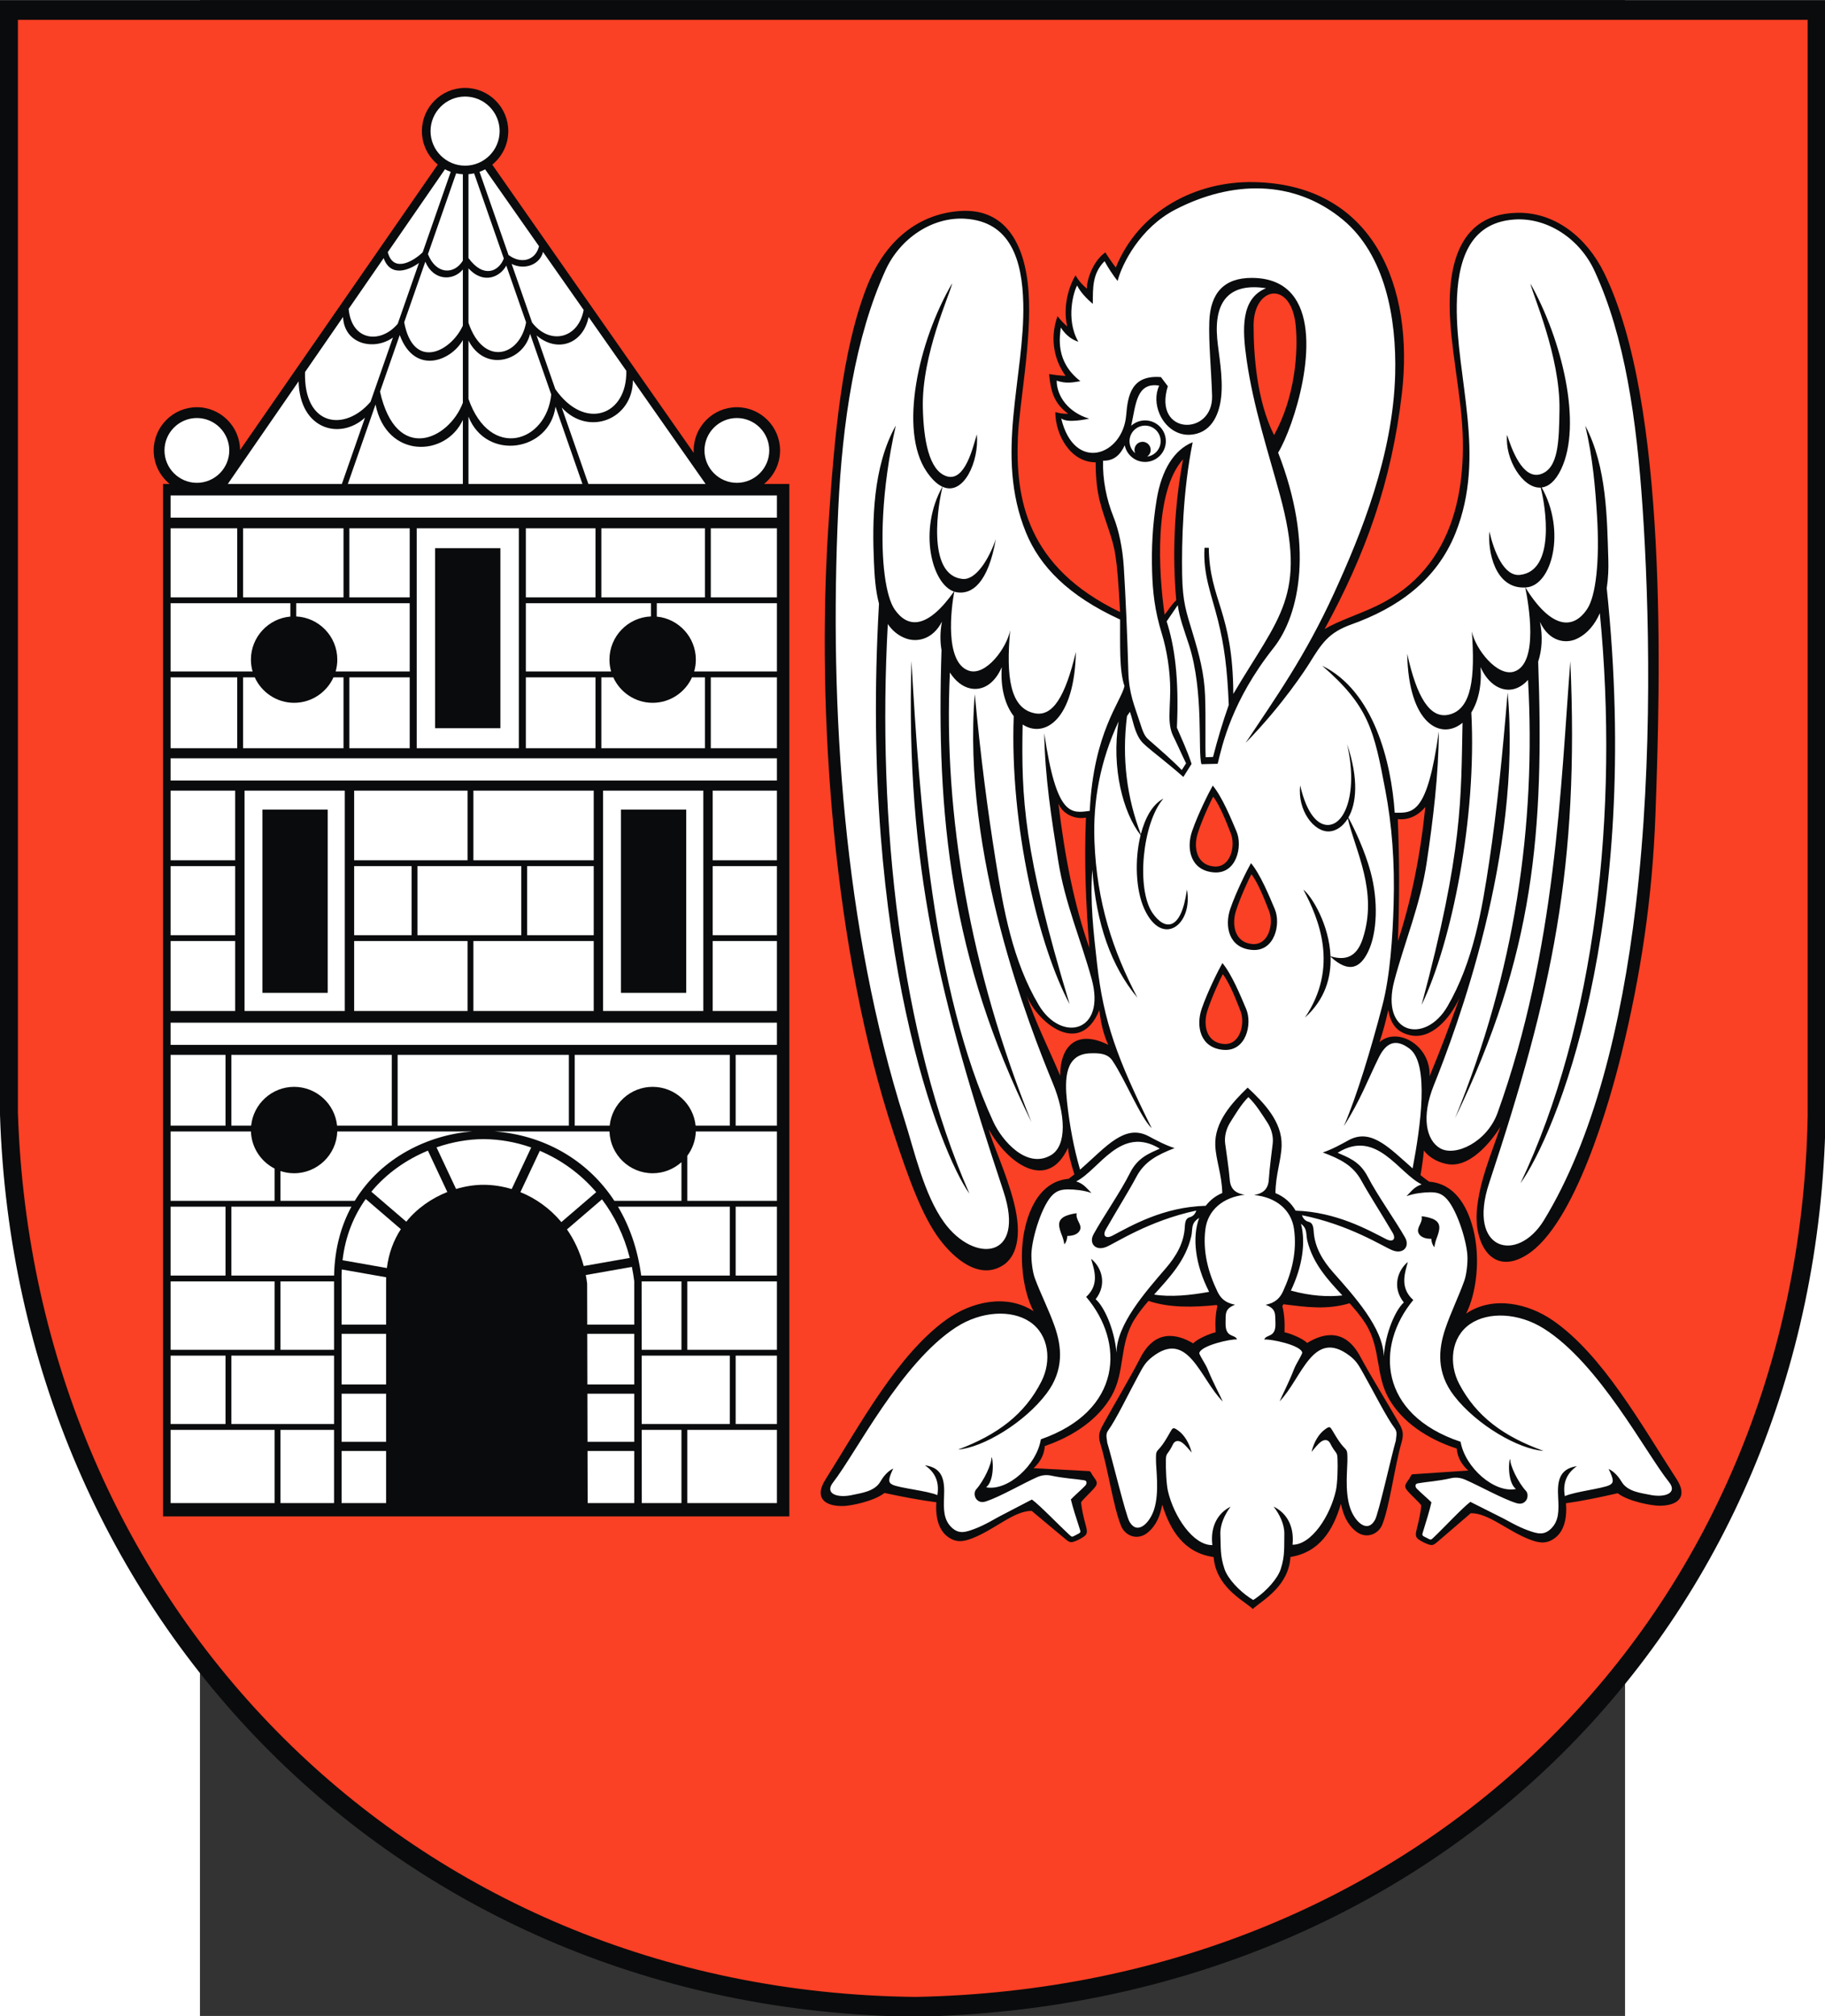
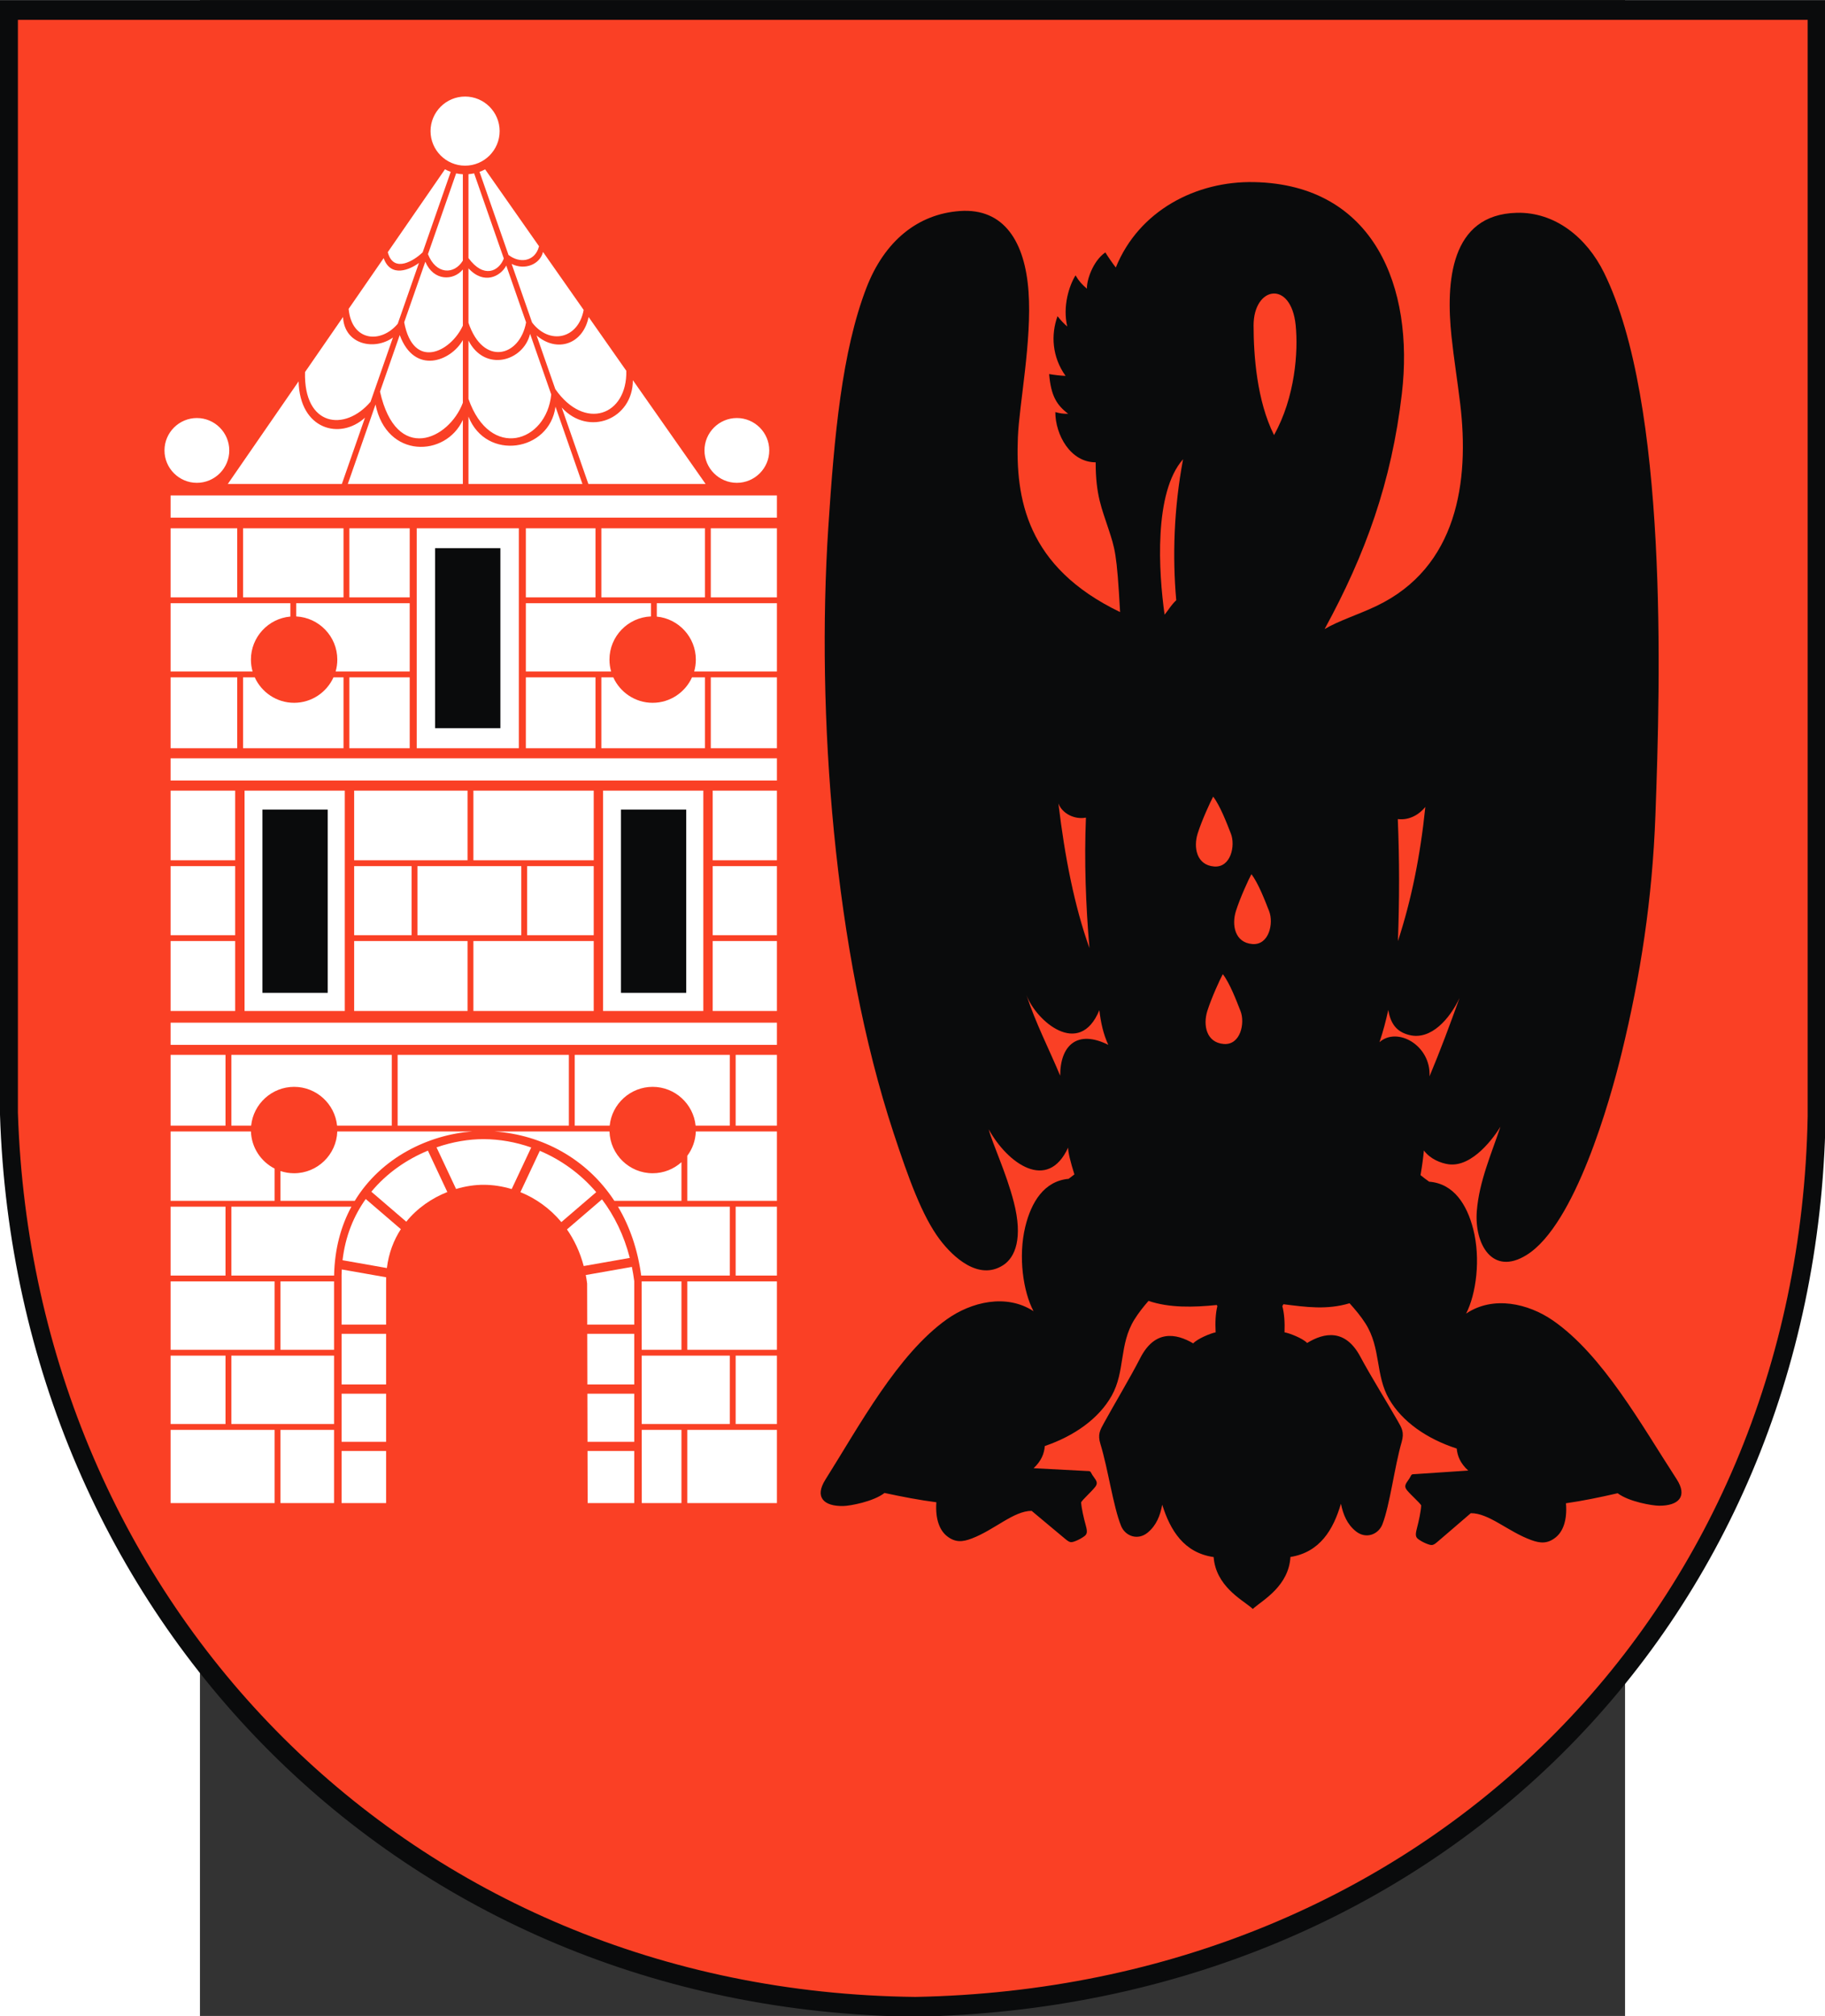
<svg xmlns="http://www.w3.org/2000/svg" xmlns:ns1="http://sodipodi.sourceforge.net/DTD/sodipodi-0.dtd" xmlns:ns2="http://www.inkscape.org/namespaces/inkscape" xml:space="preserve" width="744" height="821.663" style="shape-rendering:geometricPrecision; text-rendering:geometricPrecision; image-rendering:optimizeQuality; fill-rule:evenodd; clip-rule:evenodd" viewBox="0 0 210 297" id="svg2" ns1:version="0.32" ns2:version="0.45.1" ns1:docname="POL Czerniejewo COA.svg" ns2:output_extension="org.inkscape.output.svg.inkscape" ns1:docbase="C:\Users\Mistrz\Desktop" version="1.0">
  <rect x="0" y="0" width="210" height="297" fill="#333333" stroke="none" />
  <ns1:namedview ns2:window-height="480" ns2:window-width="640" ns2:pageshadow="2" ns2:pageopacity="0.0" guidetolerance="10.0" gridtolerance="10.0" objecttolerance="10.0" borderopacity="1.0" bordercolor="#666666" pagecolor="#ffffff" id="base" />
  <defs id="defs4">
    <style type="text/css" id="style6">
   
    .fil1 {fill:#FA4025}
    .fil0 {fill:#0A0B0C}
    .fil2 {fill:white}
   
  </style>
  </defs>
  <g id="Warstwa_x0020_1" transform="matrix(1.281,0,0,1.281,-29.463,-41.669)">
    <g id="_71494496">
      <path id="_71513376" class="fil0" d="M -0,32.539 L 210,32.539 L 210,161.179 C 208.897,219.6 164.889,263.351 105.302,264.461 C 45.913,263.814 1.839,218.461 -0.001,160.721 L -0.001,32.539 L -0,32.539 z " style="fill:#0a0b0c" />
      <path id="_71513304" class="fil1" d="M 2.059,34.812 L 207.942,34.812 L 207.942,160.93 C 206.86,218.207 163.715,261.099 105.297,262.187 C 47.072,261.553 3.862,217.09 2.059,160.481 L 2.059,34.812 L 2.059,34.812 z " style="fill:#fa4025" />
      <g id="g13">
        <path id="_71513232" class="fil0" d="M 144.112,217.571 C 144.049,217.508 143.974,217.442 143.889,217.372 C 142.762,216.449 139.862,214.887 139.608,211.601 C 136.215,211.118 134.62,208.553 133.695,205.577 C 133.461,206.822 133.038,207.938 132.035,208.776 C 130.892,209.732 129.438,209.203 128.958,208.012 C 128.052,205.766 127.459,201.436 126.59,198.62 C 126.238,197.478 126.548,196.997 127.004,196.163 C 128.12,194.12 129.986,191.015 131.169,188.707 C 132.84,185.448 135.273,185.855 137.258,187.026 C 137.755,186.482 139.271,185.861 139.84,185.756 C 139.777,184.619 139.825,183.594 140.038,182.733 C 140.012,182.693 139.987,182.653 139.961,182.613 C 137.309,182.886 134.493,182.956 132.117,182.138 C 131.517,182.83 130.953,183.538 130.483,184.3 C 128.713,187.17 129.456,190.236 127.879,193.047 C 126.415,195.655 123.611,197.667 120.189,198.831 C 120.115,199.694 119.807,200.526 118.899,201.382 L 124.885,201.697 C 125.528,201.725 125.354,201.672 125.667,202.177 C 125.994,202.704 126.428,202.99 125.954,203.57 C 125.466,204.167 124.568,204.959 124.363,205.306 C 124.414,206.028 124.652,207.065 124.903,207.975 C 125.102,208.698 125.066,208.959 124.729,209.208 C 124.428,209.43 124.072,209.62 123.754,209.745 C 123.17,209.974 123.055,209.948 122.493,209.478 C 121.171,208.369 120.085,207.479 118.671,206.285 C 116.587,206.3 114.441,208.448 111.793,209.463 C 110.746,209.864 109.897,209.959 108.927,209.19 C 108.133,208.561 107.57,207.311 107.711,205.298 C 105.844,205.06 103.829,204.677 101.749,204.229 C 100.463,205.225 97.788,205.715 97.01,205.73 C 94.749,205.776 93.677,204.71 94.945,202.699 C 98.866,196.482 103.25,188.277 108.941,184.241 C 111.709,182.279 115.729,181.266 118.89,183.325 C 117.7,181.084 117.108,177.05 117.939,173.616 C 118.618,170.81 120.089,168.358 122.93,168.099 C 123.15,167.941 123.371,167.772 123.591,167.594 C 123.153,166.202 122.867,165.074 122.867,164.512 C 120.518,169.635 115.908,166.354 113.736,162.41 C 114.159,164.075 115.73,167.32 116.62,170.775 C 117.681,174.896 116.802,177.126 115.393,178.034 C 112.57,179.855 109.618,177.081 108.121,175.103 C 106.073,172.397 104.508,168.033 102.795,162.842 C 95.904,141.968 93.891,114.58 95.281,93.192 C 95.968,82.629 96.849,72.935 99.668,65.626 C 101.745,60.241 105.583,57.151 110.394,56.799 C 115.548,56.421 117.918,60.42 118.315,66.075 C 118.711,71.73 117.244,78.999 117.09,82.815 C 116.805,89.851 118.062,97.73 128.847,102.922 C 128.474,96.082 128.243,95.615 127.513,93.365 C 126.749,91.009 126.039,89.502 126.038,85.698 C 123.118,85.698 121.397,82.508 121.397,79.924 C 121.927,80.067 122.32,80.132 122.871,80.112 C 121.562,79.121 120.895,78.066 120.685,75.549 C 121.359,75.662 121.986,75.729 122.577,75.759 C 121.024,73.601 120.871,71.025 121.651,68.893 C 122.011,69.352 122.381,69.754 122.768,70.075 C 122.223,67.781 122.977,65.392 123.72,64.198 C 124.127,64.885 124.478,65.259 125.032,65.729 C 124.991,64.806 125.689,62.571 127.151,61.557 C 127.459,62.063 127.969,62.797 128.354,63.294 C 131.015,56.728 137.617,53.331 144.266,53.471 C 158.121,53.761 162.685,65.629 161.261,77.803 C 160.071,87.974 157.083,96.25 152.374,104.876 C 153.965,103.927 156.252,103.214 158.321,102.229 C 167.672,97.777 169.041,87.857 167.972,78.973 C 167.657,76.354 167.235,73.733 166.969,71.206 C 166.316,65 166.796,57.194 174.477,57.003 C 178.861,56.893 182.511,59.824 184.511,63.881 C 191.897,78.857 191.006,110.703 190.426,126.316 C 190.069,135.934 188.731,144.684 186.535,153.668 C 185.204,159.11 181.196,173.382 175.616,176.856 C 171.648,179.326 169.585,175.561 169.882,171.809 C 170.154,168.375 171.581,165.189 172.596,162.117 C 171.974,163.136 169.424,166.842 166.595,166.423 C 165.767,166.3 164.539,165.85 163.795,164.842 C 163.722,165.63 163.592,166.601 163.407,167.676 C 163.738,167.946 164.07,168.201 164.4,168.43 C 167.243,168.65 168.749,171.081 169.467,173.877 C 170.346,177.299 169.81,181.341 168.652,183.599 C 171.783,181.496 175.817,182.452 178.612,184.375 C 184.359,188.331 188.857,196.474 192.865,202.636 C 194.161,204.63 193.103,205.71 190.842,205.696 C 190.064,205.691 187.382,205.239 186.083,204.261 C 184.009,204.738 182,205.149 180.136,205.413 C 180.305,207.424 179.76,208.682 178.975,209.322 C 178.015,210.104 177.165,210.022 176.113,209.635 C 173.451,208.657 171.275,206.539 169.191,206.554 C 167.794,207.767 166.72,208.672 165.414,209.799 C 164.859,210.278 164.744,210.305 164.157,210.084 C 163.838,209.964 163.478,209.778 163.174,209.56 C 162.834,209.316 162.795,209.056 162.984,208.33 C 163.221,207.416 163.445,206.376 163.486,205.654 C 163.276,205.31 162.367,204.53 161.871,203.94 C 161.389,203.367 161.819,203.075 162.138,202.544 C 162.445,202.034 162.271,202.089 162.914,202.053 L 168.895,201.653 C 167.975,200.811 167.655,199.983 167.57,199.121 C 164.131,198.004 161.299,196.032 159.799,193.445 C 158.183,190.657 158.884,187.58 157.073,184.736 C 156.549,183.912 155.915,183.155 155.245,182.412 C 152.615,183.195 150.239,182.85 147.64,182.523 C 147.597,182.594 147.554,182.664 147.51,182.735 C 147.737,183.592 147.804,184.616 147.76,185.754 C 148.331,185.849 149.857,186.443 150.364,186.979 C 152.329,185.773 154.754,185.324 156.481,188.553 C 157.704,190.84 159.624,193.912 160.776,195.935 C 161.246,196.761 161.565,197.236 161.233,198.384 C 160.413,201.215 159.896,205.555 159.029,207.816 C 158.569,209.015 157.125,209.571 155.965,208.635 C 154.948,207.813 154.506,206.705 154.25,205.464 C 153.377,208.457 151.827,211.048 148.443,211.59 C 148.247,214.881 145.375,216.492 144.264,217.435 C 144.209,217.482 144.158,217.527 144.112,217.571 L 144.112,217.571 z " style="fill:#0a0b0c" />
-         <path id="_71513160" class="fil2" d="M 128.848,103.78 C 122.876,101.035 119.618,97.677 118.018,93.766 C 114.374,84.858 117.9,75.821 117.71,67.433 C 117.597,62.434 116.239,58.005 111.018,57.684 C 107.228,57.452 103.528,59.949 101.862,63.607 C 98.386,71.234 96.896,81.002 96.423,91.161 C 95.357,114.09 97.065,139.325 104.041,161.302 C 105.187,164.912 106.286,169.917 108.609,173.12 C 112.047,177.858 118.034,177.382 115.432,169.539 C 108.174,147.665 104.172,132.105 104.846,108.538 C 105.782,124.816 107.257,146.286 114.25,161.514 C 115.259,163.712 118.092,166.999 120.876,165.391 C 122.787,164.286 122.553,160.602 121.127,157.149 C 118.484,150.752 110.617,130.829 112.133,112.358 C 112.79,119.506 113.598,125.625 114.522,131.419 C 115.423,137.068 116.459,142.995 119.484,148.105 C 122.064,152.464 127.275,151.298 125.571,145.097 C 124.332,140.588 122.507,136.419 121.735,131.568 C 120.962,126.712 120.188,121.797 120.123,116.851 C 121.543,126.573 123.262,126.051 125.358,125.783 C 125.79,116.744 128.975,113.2 129.352,111.43 C 128.731,109.636 128.865,106.582 128.848,103.78 L 128.848,103.78 z M 133.41,164.628 C 128.899,161.884 126.425,167.095 123.799,168.396 C 124.667,168.679 124.972,169.154 125.554,169.727 C 124.679,169.417 123.616,169.317 122.877,169.317 C 122.039,169.318 121.584,169.493 121.127,169.911 C 119.888,171.049 118.739,174.777 118.649,176.643 C 118.609,177.479 118.774,178.824 119.052,179.564 C 119.745,181.414 120.654,183.18 121.308,185.033 C 122.142,187.396 122.421,190.075 120.404,192.766 C 117.864,196.154 113.062,199.014 110.216,199.237 C 114.745,197.534 117.883,195.192 119.803,191.392 C 120.972,189.08 120.697,186.039 118.458,184.539 C 116.34,183.12 112.858,183.309 109.976,185.176 C 103.653,189.271 98.46,199.647 95.833,203.014 C 94.805,204.332 96.349,204.855 98.104,204.449 C 98.958,204.251 100.586,204.087 101.254,202.952 C 101.532,202.478 102.004,201.786 102.751,201.419 C 102.129,202.728 102.177,203.04 102.687,203.287 C 103.478,203.669 106.726,203.984 107.827,204.477 C 108.088,202.905 107.522,201.812 106.392,201.048 C 108.52,201.333 108.67,202.879 108.599,204.602 C 108.536,206.149 108.541,207.315 109.47,208.197 C 110.316,209.001 111.087,208.745 112.131,208.351 C 113.324,207.901 114.487,207.177 114.92,206.952 L 118.702,204.984 C 119.594,205.619 121.919,208.041 122.918,208.954 C 123.325,209.326 123.267,209.333 123.756,209.07 C 124.318,208.769 124.36,208.834 124.183,208.292 C 123.852,207.279 123.372,205.794 123.184,204.976 C 123.512,204.62 124.358,203.888 124.836,203.391 C 124.971,203.25 125.005,203.103 124.975,202.964 C 124.953,202.867 124.904,202.803 124.678,202.764 C 123.68,202.595 122.511,202.573 120.889,202.23 C 120.358,202.118 119.821,202.175 119.245,202.435 C 117.658,203.149 114.999,204.685 113.418,205.2 C 112.806,205.399 112.494,205.15 112.319,204.943 C 112.103,204.688 111.996,204.14 112.313,203.79 C 113.151,202.863 114.115,200.85 114.04,200.143 C 114.227,200.072 114.465,202.749 113.443,203.579 C 115.916,204.047 119.248,201.054 119.733,198.058 C 129.113,194.778 129.395,186.9 124.946,181.68 C 126.549,180.212 125.834,178.482 125.513,177.302 C 126.608,178.15 127.455,180.123 126.037,181.947 C 126.967,182.758 128.175,185.261 128.434,188.108 C 128.446,184.864 131.738,181.139 134.113,178.378 C 135.293,177.006 136.2,175.479 136.292,173.628 C 136.327,172.929 136.46,172.621 136.894,172.506 C 137.2,172.424 137.49,172.167 137.612,171.751 C 132.124,172.929 128.337,175.49 127.257,175.932 C 126.005,176.445 125.232,175.503 125.788,174.488 C 126.912,172.44 128.892,169.617 129.992,167.416 C 130.902,165.594 132.314,165.144 133.41,164.628 L 133.41,164.628 z M 153.872,165.106 C 158.345,162.299 160.891,167.475 163.536,168.74 C 162.671,169.034 162.373,169.513 161.799,170.095 C 162.67,169.773 163.732,169.657 164.47,169.648 C 165.308,169.637 165.766,169.805 166.228,170.217 C 167.483,171.338 168.684,175.049 168.8,176.914 C 168.852,177.749 168.706,179.096 168.438,179.84 C 167.771,181.699 166.886,183.478 166.258,185.34 C 165.458,187.714 165.216,190.397 167.271,193.059 C 169.858,196.412 174.699,199.205 177.548,199.388 C 172.996,197.748 169.825,195.451 167.852,191.678 C 166.651,189.382 166.883,186.337 169.101,184.806 C 171.2,183.358 174.684,183.498 177.592,185.325 C 183.971,189.331 189.309,199.634 191.982,202.964 C 193.028,204.267 191.492,204.812 189.732,204.43 C 188.875,204.244 187.244,204.103 186.561,202.977 C 186.276,202.507 185.795,201.822 185.042,201.465 C 185.683,202.765 185.639,203.078 185.132,203.332 C 184.347,203.726 181.103,204.085 180.01,204.594 C 179.727,203.026 180.277,201.925 181.397,201.145 C 179.273,201.46 179.144,203.008 179.239,204.729 C 179.324,206.275 179.336,207.441 178.419,208.337 C 177.584,209.152 176.81,208.907 175.76,208.528 C 174.561,208.095 173.388,207.387 172.951,207.168 L 169.143,205.253 C 168.26,205.9 165.969,208.355 164.982,209.281 C 164.581,209.659 164.639,209.665 164.146,209.409 C 163.58,209.116 163.539,209.181 163.709,208.637 C 164.026,207.619 164.484,206.128 164.661,205.308 C 164.328,204.956 163.472,204.236 162.988,203.746 C 162.85,203.607 162.814,203.46 162.842,203.321 C 162.863,203.223 162.911,203.158 163.136,203.117 C 164.132,202.934 165.301,202.895 166.917,202.53 C 167.446,202.41 167.984,202.459 168.565,202.711 C 170.161,203.404 172.842,204.902 174.429,205.395 C 175.044,205.586 175.352,205.332 175.525,205.122 C 175.738,204.865 175.836,204.315 175.515,203.969 C 174.663,203.055 173.671,201.055 173.737,200.347 C 173.549,200.278 173.348,202.959 174.381,203.774 C 171.915,204.277 168.542,201.331 168.015,198.342 C 158.59,195.193 158.199,187.32 162.574,182.038 C 160.951,180.592 161.642,178.853 161.946,177.668 C 160.863,178.532 160.044,180.516 161.487,182.32 C 160.568,183.144 159.395,185.664 159.176,188.514 C 159.119,185.27 155.776,181.592 153.362,178.865 C 152.162,177.509 151.235,175.995 151.116,174.145 C 151.071,173.447 150.934,173.14 150.5,173.031 C 150.192,172.954 149.898,172.701 149.771,172.287 C 155.274,173.388 159.097,175.896 160.183,176.323 C 161.442,176.819 162.202,175.865 161.631,174.858 C 160.48,172.826 158.46,170.031 157.329,167.846 C 156.394,166.037 154.976,165.607 153.872,165.106 L 153.872,165.106 z M 143.603,158.704 C 142.776,159.531 142.112,160.66 141.492,161.65 C 141.069,162.325 140.828,163.226 140.932,164.024 C 141.029,164.77 141.355,166.892 141.465,168.234 C 141.56,169.399 142.291,169.796 143.177,169.936 C 140.682,170.219 138.932,171.696 138.657,173.919 C 138.343,176.46 138.977,178.866 140.056,181.089 C 140.602,182.214 141.401,182.433 142.079,182.583 C 140.84,183.045 141.006,183.681 140.981,184.668 C 140.935,186.463 142.072,185.916 142.299,186.578 C 141.693,186.477 138.008,187.284 137.956,188.186 C 138.226,188.812 138.678,189.398 138.948,190.063 C 139.591,191.64 140.363,193.031 140.657,193.71 C 138.038,191.09 136.678,185.311 132.5,188.621 C 131.713,189.244 131.456,189.788 130.964,190.692 C 129.822,192.787 128.417,195.744 127.451,197.077 C 127.126,197.526 127.361,198.093 127.361,198.424 C 127.871,200.041 129.498,206.804 129.929,207.539 C 130.869,209.141 132.274,207.628 132.751,206.149 C 133.405,204.121 132.951,201.432 132.974,200.295 C 132.984,199.78 132.94,199.559 133.256,199.235 C 133.847,198.625 134.361,197.666 134.576,197.29 C 134.908,196.71 134.933,196.614 135.552,197.065 C 136.2,197.537 136.789,198.422 137.088,199.592 C 136.732,199.165 136.292,198.655 136,198.449 C 135.571,198.148 135.143,198.173 134.913,198.665 C 134.748,199.019 134.547,199.353 134.321,199.649 C 134.132,199.895 134.126,200.082 134.115,200.447 C 134.089,201.381 134.165,203.22 134.357,204.036 C 135.038,206.937 137.259,210.268 139.46,210.224 C 139.194,207.995 140.167,206.499 141.556,205.809 C 140.91,206.67 140.335,207.851 140.382,208.99 C 140.444,210.463 140.336,211.45 140.865,212.99 C 141.251,214.116 142.548,215.467 143.746,216.275 C 143.886,216.37 144.025,216.457 144.161,216.536 C 144.274,216.465 144.39,216.389 144.507,216.307 C 145.69,215.477 146.962,214.105 147.328,212.973 C 147.83,211.424 147.705,210.439 147.741,208.965 C 147.768,207.825 147.173,206.655 146.512,205.805 C 147.913,206.47 148.912,207.95 148.685,210.183 C 150.886,210.189 153.048,206.82 153.679,203.907 C 153.857,203.088 153.9,201.248 153.858,200.314 C 153.841,199.949 153.832,199.763 153.638,199.519 C 153.407,199.228 153.201,198.897 153.029,198.547 C 152.791,198.059 152.362,198.041 151.939,198.349 C 151.65,198.56 151.22,199.078 150.871,199.511 C 151.149,198.336 151.723,197.441 152.363,196.958 C 152.974,196.496 153.001,196.591 153.342,197.166 C 153.564,197.538 154.094,198.488 154.697,199.087 C 155.018,199.406 154.977,199.627 154.996,200.143 C 155.039,201.279 154.633,203.976 155.322,205.991 C 155.824,207.462 157.256,208.95 158.167,207.332 C 158.586,206.59 160.095,199.799 160.576,198.174 C 160.57,197.843 160.795,197.271 160.462,196.828 C 159.474,195.513 158.017,192.581 156.839,190.506 C 156.331,189.61 156.064,189.071 155.267,188.461 C 151.032,185.225 149.773,191.027 147.199,193.692 C 147.482,193.008 148.23,191.604 148.844,190.016 C 149.104,189.346 149.545,188.753 149.804,188.122 C 149.736,187.222 146.038,186.479 145.433,186.59 C 145.649,185.924 146.795,186.451 146.718,184.658 C 146.675,183.671 146.831,183.032 145.583,182.593 C 146.259,182.43 147.054,182.198 147.581,181.063 C 148.621,178.821 149.213,176.405 148.854,173.869 C 148.541,171.651 146.765,170.206 144.265,169.966 C 145.149,169.81 145.873,169.4 145.948,168.234 C 146.034,166.891 146.323,164.764 146.407,164.015 C 146.496,163.216 146.24,162.319 145.806,161.652 C 145.155,160.653 144.47,159.528 143.603,158.704 L 143.603,158.704 z M 126.894,85.511 C 128.173,85.541 128.881,84.807 129.381,83.74 C 129.602,84.83 130.569,85.655 131.722,85.655 C 133.038,85.655 134.11,84.582 134.11,83.267 C 134.11,81.951 133.038,80.879 131.722,80.879 C 131.107,80.879 130.546,81.113 130.121,81.497 C 130.672,79.071 130.697,76.461 133.346,76.877 C 132.864,77.918 132.955,79.101 133.371,80.096 C 133.971,81.53 135.319,82.643 136.955,82.525 C 139.139,82.366 140.213,80.536 140.47,78.21 C 140.726,75.885 140.173,73.221 140.02,71.487 C 139.636,67.14 141.435,65.034 145.638,65.675 C 142.718,66.871 142.893,70.38 143.407,73.941 C 144.185,79.346 145.874,84.457 147.23,89.435 C 150.4,101.07 147.158,103.367 141.871,112.335 C 141.82,102.803 139.145,101.638 139.051,95.53 L 138.556,95.53 C 138.379,98.633 139.358,100.879 140.1,103.852 C 140.819,106.732 141.173,109.302 141.348,113.599 C 140.647,115.594 140.048,117.59 139.539,119.585 L 138.693,119.618 C 138.618,118.249 138.722,115.227 138.624,112.542 C 138.53,109.952 137.937,107.798 137.197,105.342 C 136.458,102.891 136.041,101.798 135.986,98.637 C 135.922,94.937 136.064,88.987 137.196,83.389 C 135.095,84.241 133.635,86.501 133.058,89.962 C 132.56,92.951 132.451,95.727 132.529,98.246 C 132.602,100.612 132.819,102.722 133.66,105.447 C 134.202,107.2 134.614,109.633 134.614,111.908 C 134.614,113.067 134.464,114.778 134.557,115.654 C 134.666,116.677 134.884,117.037 135.236,117.755 C 135.547,118.388 135.967,119.372 136.438,120.314 L 135.942,121.089 C 134.809,119.92 133.442,118.751 132.114,117.583 C 131.66,117.183 131.477,116.713 131.133,115.638 C 130.502,113.67 129.864,112.356 129.792,109.704 C 129.686,105.815 129.478,100.984 129.273,97.743 C 129.139,95.623 128.725,93.549 128.065,91.912 C 127.304,90.026 126.813,87.684 126.894,85.511 L 126.894,85.511 z M 131.722,81.476 C 132.709,81.476 133.513,82.28 133.513,83.267 C 133.513,84.175 132.832,84.928 131.954,85.043 C 132.202,84.875 132.366,84.591 132.366,84.27 C 132.366,83.757 131.947,83.338 131.434,83.338 C 130.921,83.338 130.502,83.757 130.502,84.27 C 130.502,84.404 130.531,84.531 130.582,84.646 C 130.185,84.317 129.931,83.82 129.931,83.267 C 129.931,82.28 130.736,81.476 131.722,81.476 L 131.722,81.476 z M 167.443,93.805 C 171.009,84.865 167.46,75.971 167.577,67.582 C 167.647,62.582 168.966,58.141 174.183,57.775 C 177.972,57.509 181.693,59.974 183.391,63.617 C 186.933,71.215 188.271,80.864 188.958,91.011 C 189.694,101.887 190.178,119.747 188.176,136.627 C 186.523,150.564 183.263,163.593 177.6,172.868 C 174.549,177.864 168.708,176.414 171.307,168.57 C 178.575,146.633 181.679,132.133 180.641,108.573 C 179.539,122.658 179.016,141.749 172.274,160.501 C 171.063,163.867 167.402,165.6 165.657,164.585 C 164.08,163.667 163.457,161.013 164.944,157.324 C 167.529,150.905 175.105,130.637 173.427,112.179 C 172.833,119.333 172.196,125.736 171.323,131.538 C 170.472,137.194 169.488,143.13 166.507,148.266 C 163.965,152.648 158.744,151.528 160.394,145.311 C 161.594,140.792 163.382,136.607 164.112,131.75 C 164.843,126.887 165.49,121.6 165.511,116.655 C 164.177,126.242 162.537,126.017 160.439,125.996 C 160.041,120.087 157.995,111.975 152.096,109.094 C 157.495,113.772 158.06,116.536 159.365,123.441 C 160.111,127.384 160.456,131.607 160.311,136.567 C 160.202,140.305 159.911,144.748 159.022,148.154 C 157.693,153.248 156.066,158.621 154.587,162.044 C 156.505,159.033 157.353,156.683 158.613,154.134 C 159.579,152.179 160.75,152.094 162.137,153.126 C 164.447,154.845 163.405,162.12 162.497,166.901 C 161.236,165.795 160.007,164.611 158.917,163.949 C 157.832,163.29 156.596,162.847 155.101,163.678 C 154.413,164.06 153.182,164.743 152.166,165.069 C 154.206,165.831 155.651,166.575 156.599,168.3 C 157.485,169.912 158.803,171.936 160.19,174.29 C 160.637,175.049 160.219,175.428 159.447,175.034 C 157.35,173.964 153.737,171.918 149.041,171.762 C 148.509,170.853 147.733,170.154 146.72,169.745 C 146.728,167.647 147.384,165.957 147.428,164.271 C 147.498,161.529 145.39,159.352 143.52,157.61 C 141.72,159.355 139.681,161.564 139.798,164.271 C 139.871,165.956 140.557,167.634 140.602,169.732 C 139.821,170.062 139.186,170.565 138.7,171.203 C 133.826,171.329 130.111,173.505 127.975,174.633 C 127.208,175.037 126.785,174.665 127.222,173.899 C 128.576,171.526 129.866,169.484 130.728,167.86 C 131.652,166.122 133.087,165.357 135.116,164.567 C 134.095,164.256 132.855,163.59 132.162,163.217 C 130.655,162.407 129.426,162.868 128.35,163.542 C 127.105,164.321 125.686,165.797 124.243,167.048 C 123.515,164.542 123.025,161.881 122.741,159.234 C 122.462,156.628 122.497,153.765 125.398,153.667 C 126.346,153.635 127.382,153.639 127.965,154.507 C 129.442,156.702 131.179,161.032 132.484,162.28 C 128.535,154.343 126.939,150.006 126.194,143.336 C 125.795,139.768 125.37,136.138 125.654,132.564 C 126.094,138.755 127.822,143.658 130.84,147.271 C 128.022,141.872 126.159,136.323 125.895,129.237 C 125.724,124.639 126.552,120.056 128.677,115.494 C 127.821,120.859 129.207,126.03 131.206,128.572 C 130.5,131.401 130.642,134.912 131.645,137.087 C 133.714,141.573 137.271,138.851 136.535,134.824 C 135.876,139.714 133.95,139.526 132.581,137.534 C 130.683,134.772 131.41,127.159 133.827,124.377 C 132.584,125.021 131.718,126.589 131.232,128.473 C 129.656,124.329 129.024,119.837 129.64,114.886 C 129.753,114.721 129.866,114.557 129.979,114.392 C 130.194,114.993 130.433,116.04 130.614,116.506 C 131.011,117.533 131.292,117.845 131.877,118.357 C 132.752,119.121 134.273,120.253 136.125,121.882 L 137.069,120.382 C 136.642,119.019 135.812,117.221 135.381,116.216 C 135.648,110.515 135.109,106.802 134.203,103.993 L 135.481,102.123 C 135.665,103.555 136.238,105.048 136.768,106.682 C 138.516,112.061 137.762,119.061 138.208,120.417 L 140.072,120.371 C 140.596,118.23 141.675,113.141 146.501,107.044 C 149.545,103.197 151.159,95.18 147.028,84.586 C 148.821,81.645 152.127,71.425 148.948,66.797 C 147.978,65.385 146.403,64.493 143.998,64.488 C 140.806,64.482 139.224,66.224 139.109,69.531 C 139.023,71.992 139.329,74.879 139.43,78.027 C 139.581,82.725 132.588,82.617 134.338,76.948 L 133.547,75.898 C 130.173,75.626 129.734,77.971 129.552,80.246 C 129.174,84.969 123.569,86.908 122.074,80.65 C 122.81,81.226 124.938,80.737 125.292,80.677 C 122.929,79.974 121.554,78.123 121.552,76.297 C 122.655,76.713 123.621,76.469 124.281,76.365 C 121.329,74.08 121.926,71.206 122.023,70.198 C 122.713,71.255 123.469,71.638 124.045,71.834 C 122.524,69.189 123.556,65.917 123.91,65.364 C 124.244,66.094 125.091,66.977 125.713,67.47 C 125.713,65.634 125.653,63.975 127.061,62.567 C 127.476,63.326 127.965,64.085 128.559,64.843 C 129.071,62.855 131.177,58.713 135.194,56.633 C 141.609,53.312 148.763,53.089 154.455,57.78 C 159.32,61.79 160.663,69.081 160.491,75.567 C 160.243,84.866 156.605,93.879 153.442,100.786 C 150.142,107.993 146.813,112.665 143.285,117.966 C 147.618,113.54 150.278,109.354 150.605,108.839 C 152.056,106.492 152.825,105.284 155.464,104.338 C 160.734,102.449 165.239,99.327 167.443,93.805 L 167.443,93.805 z M 154.418,181.512 C 152.784,181.692 150.747,181.58 148.493,180.954 C 149.839,178.148 150.208,175.397 149.657,173.277 C 150.427,173.841 150.199,174.475 150.39,175.243 C 151.042,177.871 152.745,179.711 154.418,181.512 z M 139.09,181.1 C 136.976,181.491 134.609,181.725 132.761,181.41 C 134.51,179.464 136.377,177.53 137.034,174.715 C 137.221,173.914 136.957,173.264 137.835,172.671 C 137.872,172.646 137.908,172.621 137.944,172.595 C 137.116,174.834 137.476,177.947 139.09,181.1 L 139.09,181.1 z " style="fill:#ffffff" />
-         <path id="_71494832" class="fil0" d="M 176.05,65.145 C 179.667,71.565 182.058,81.307 179.577,86.5 C 178.92,87.875 178.134,88.495 177.345,88.594 C 180.155,93.57 178.546,99.828 175.588,100.084 C 175.546,100.087 175.505,100.089 175.464,100.092 C 178.378,104.779 180.914,105.053 182.574,102.574 C 183.56,101.103 184.04,97.164 183.707,91.795 C 183.516,88.724 183.231,85.186 182.36,81.487 C 184.863,86.242 184.861,92.281 185.01,96.935 C 185.042,97.903 185.001,99.036 184.827,100.177 C 188.915,139.163 178.886,163.057 174.906,168.613 C 183.548,150.376 186.256,125.901 184.033,103.048 C 183.477,104.316 182.637,105.392 181.398,105.988 C 180.125,106.6 178.201,106.343 177.147,104.053 C 177.491,105.75 177.366,107.332 176.941,108.622 C 177.635,128.068 176.501,142.344 167.369,161.147 C 174.284,144.322 176.705,127.309 175.773,110.721 C 175.271,111.281 174.683,111.657 174.058,111.794 C 172.749,112.081 171.22,111.283 170.311,109.248 C 170.475,111.437 170.021,113.226 169.251,114.47 C 169.886,126.513 167.006,140.924 163.53,148.102 C 168.328,130.24 168.053,124.29 168.24,115.654 C 165.78,117.694 162.022,115.851 161.875,107.713 C 162.988,112.792 164.525,115.224 166.677,114.717 C 169.331,114.091 169.685,110.369 169.312,105.147 C 169.708,107.164 172.255,110.431 174.208,109.755 C 177.046,108.772 175.825,101.911 175.455,100.092 C 171.939,100.285 171.129,95.861 171.329,93.67 C 171.853,95.903 172.975,98.853 174.851,98.644 C 178.966,98.185 177.799,90.757 177.228,88.605 C 175.145,88.729 173.086,85.288 173.363,82.54 C 173.825,83.996 175.119,87.755 177.245,87.053 C 179.284,86.379 179.337,83.264 179.392,79.659 C 179.487,73.485 176.259,66.291 176.05,65.145 L 176.05,65.145 z M 163.531,172.405 C 163.82,172.433 164.298,172.51 164.732,172.675 C 165.909,173.121 165.606,174.01 165.255,174.958 C 165.152,175.233 165.061,175.526 165.002,175.957 C 164.786,175.744 164.654,175.339 164.651,175.002 C 163.78,175.008 163.336,174.696 163.177,174.334 C 162.895,173.689 163.701,173.176 163.531,172.405 L 163.531,172.405 z M 139.508,122.877 C 139.079,123.616 137.782,126.209 137.124,128.131 C 136.437,130.136 136.945,132.659 139.651,132.86 C 142.243,133.053 142.963,129.87 142.245,128.168 C 141.627,126.705 140.589,124.172 139.508,122.877 L 139.508,122.877 z M 143.907,131.795 C 143.478,132.533 142.182,135.126 141.523,137.048 C 140.837,139.054 141.344,141.577 144.051,141.778 C 146.643,141.971 147.362,138.788 146.644,137.086 C 146.027,135.623 144.988,133.09 143.907,131.795 L 143.907,131.795 z M 140.618,143.288 C 140.189,144.027 138.892,146.62 138.234,148.542 C 137.547,150.548 138.055,153.07 140.761,153.272 C 143.353,153.464 144.073,150.282 143.354,148.579 C 142.737,147.117 141.699,144.584 140.618,143.288 z M 123.854,172.061 C 123.565,172.093 123.088,172.177 122.656,172.348 C 121.486,172.81 121.801,173.695 122.166,174.638 C 122.272,174.911 122.367,175.204 122.432,175.633 C 122.645,175.418 122.772,175.01 122.769,174.673 C 123.641,174.667 124.081,174.349 124.234,173.985 C 124.507,173.336 123.694,172.834 123.854,172.061 L 123.854,172.061 z M 149.93,134.843 C 150.927,135.632 152.905,138.89 153.052,142.507 C 155.204,143.169 156.214,142.145 156.76,140.485 C 158.538,135.069 155.933,130.454 155.042,126.663 C 154.466,127.604 153.681,128.09 152.956,128.145 C 151.142,128.284 149.226,125.696 149.566,122.861 C 150.315,126.127 151.564,127.38 152.695,127.406 C 154.813,127.454 156.211,123.436 154.952,118.094 C 156.345,122.187 156.014,124.97 155.108,126.552 C 155.897,128.014 157.017,130.445 157.647,132.746 C 158.557,136.071 158.446,139.798 157.366,142.003 C 156.504,143.764 155.231,144.563 153.054,142.553 C 153.141,144.938 152.429,147.474 150.111,149.558 C 154.031,143.76 151.738,138.238 149.93,134.843 L 149.93,134.843 z M 116.612,114.888 C 116.14,127.558 119.503,141.399 123.037,148.006 C 117.725,130.427 117.473,124.311 117.636,115.852 C 120.11,117.466 123.606,115.375 123.761,107.513 C 122.538,112.655 121.1,114.973 119.021,114.559 C 116.171,113.991 115.722,110.315 116.2,105.013 C 115.822,107.033 113.405,110.321 111.446,109.662 C 108.627,108.714 109.415,102.462 109.772,100.573 C 109.863,100.603 109.955,100.626 110.048,100.642 C 111.816,100.941 113.671,99.562 114.55,94.541 C 113.741,96.88 112.247,99.249 110.751,99.112 C 106.435,98.716 107.999,90.096 108.426,88.512 C 110.852,89.6 112.648,85.589 112.371,82.478 C 111.921,83.938 111.019,87.983 108.888,87.299 C 106.843,86.643 106.244,83.058 106.157,79.454 C 106.008,73.28 109.334,66.255 109.532,65.107 C 105.623,71.795 103.375,82.047 106.59,86.766 C 107.218,87.687 107.83,88.239 108.407,88.504 C 105.61,93.518 107.187,99.688 109.74,100.562 C 106.679,104.875 104.436,104.809 102.917,102.623 C 101.907,101.169 101.302,97.126 101.589,91.754 C 101.753,88.681 102.209,85.173 103.048,81.467 C 100.364,86.245 100.328,92.588 100.535,97.24 C 100.597,98.638 100.693,100.381 101.113,101.96 C 98.831,141.425 108.176,165.211 111.517,169.806 C 103.568,151.772 100.88,126.925 102.127,104.299 C 102.636,105.043 103.314,105.632 104.224,105.959 C 105.461,106.403 107.271,106.118 108.357,104.021 C 108.131,105.187 108.134,106.293 108.306,107.286 C 107.69,126.373 109.35,142.733 118.655,161.583 C 111.622,144.158 108.489,126.246 109.269,109.87 C 109.893,110.855 110.728,111.514 111.614,111.7 C 112.925,111.976 114.348,111.3 115.238,109.257 C 115.061,111.717 115.66,113.66 116.612,114.888 L 116.612,114.888 z " style="fill:#0a0b0c" />
        <path id="_71494760" class="fil1" d="M 146.556,82.565 C 144.58,78.632 144.203,73.389 144.203,69.95 C 144.203,65.459 148.511,64.689 149.045,69.926 C 149.353,72.954 148.987,78.212 146.556,82.565 L 146.556,82.565 z M 139.553,124.148 C 139.233,124.743 138.266,126.829 137.775,128.376 C 137.263,129.99 137.642,132.019 139.66,132.181 C 141.592,132.337 142.129,129.776 141.593,128.406 C 141.133,127.229 140.359,125.191 139.553,124.148 z M 143.952,133.066 C 143.632,133.661 142.666,135.747 142.175,137.293 C 141.663,138.907 142.041,140.937 144.059,141.099 C 145.992,141.254 146.528,138.693 145.993,137.323 C 145.532,136.146 144.758,134.108 143.952,133.066 L 143.952,133.066 z M 140.662,144.56 C 140.343,145.154 139.376,147.241 138.885,148.787 C 138.373,150.401 138.752,152.431 140.769,152.593 C 142.702,152.748 143.238,150.187 142.703,148.817 C 142.243,147.64 141.469,145.602 140.662,144.56 z M 118.077,146.967 C 119.104,150.123 120.675,153.179 121.956,156.243 C 121.956,152.706 123.954,150.924 127.491,152.693 C 126.919,151.469 126.623,150.112 126.461,148.708 C 124.153,154.287 119.161,149.91 118.077,146.967 z M 159.697,148.68 C 159.425,149.915 159.107,151.15 158.686,152.385 C 160.729,150.568 164.625,152.752 164.441,156.314 C 165.681,153.355 166.804,150.338 167.894,147.304 C 166.797,149.653 164.633,152.192 162.119,151.563 C 160.897,151.257 160,150.53 159.697,148.68 L 159.697,148.68 z M 160.792,126.728 C 160.991,131.456 160.984,136.132 160.805,140.765 C 162.329,136.141 163.381,130.996 163.96,125.333 C 163.286,126.175 162.139,126.897 160.792,126.728 L 160.792,126.728 z M 121.751,124.927 C 122.486,131.094 123.599,136.745 125.321,141.566 C 124.897,136.564 124.713,131.562 124.917,126.56 C 123.631,126.811 122.189,126.106 121.751,124.927 z M 136.092,85.343 C 132.703,89.157 133.281,98.371 133.966,103.222 C 134.565,102.474 134.633,102.227 135.306,101.553 C 134.864,96.551 135.022,91.054 136.092,85.343 L 136.092,85.343 z " style="fill:#fa4025" />
      </g>
      <g id="g19">
-         <path id="_71494664" class="fil0" d="M 53.5,42.639 C 56.237,42.639 58.469,44.871 58.469,47.607 C 58.469,49.161 57.748,50.552 56.625,51.465 L 79.804,84.621 C 79.798,84.525 79.795,84.428 79.795,84.331 C 79.795,81.594 82.027,79.362 84.764,79.362 C 87.501,79.362 89.733,81.594 89.733,84.331 C 89.733,85.884 89.013,87.275 87.89,88.187 L 90.8,88.187 L 90.8,206.922 L 18.755,206.922 L 18.755,88.187 L 19.52,88.187 C 18.398,87.275 17.678,85.884 17.678,84.331 C 17.678,81.594 19.91,79.362 22.647,79.362 C 25.368,79.362 27.59,81.569 27.615,84.285 L 50.36,51.452 C 49.245,50.539 48.532,49.154 48.532,47.607 C 48.532,44.871 50.764,42.639 53.5,42.639 L 53.5,42.639 z " style="fill:#0a0b0c" />
        <path id="_71494592" class="fil2" d="M 19.625,93.287 L 27.286,93.287 L 27.286,101.232 L 19.625,101.232 L 19.625,93.287 z M 26.204,88.187 L 34.349,76.389 C 34.478,81.956 39.129,83.166 41.986,80.562 L 39.326,88.187 L 26.204,88.187 z M 35.088,75.318 L 39.46,68.985 C 39.609,72.162 43.071,72.885 45.201,71.345 L 42.623,78.736 C 39.675,82.201 34.92,81.6 35.088,75.318 z M 40.104,68.052 L 40.694,67.197 L 44.133,62.216 C 44.948,64.512 47.146,63.543 48.193,62.768 L 45.754,69.76 C 43.844,72.058 40.461,71.831 40.104,68.052 L 40.104,68.052 z M 44.608,61.527 L 51.184,52.001 C 51.397,52.113 51.618,52.211 51.847,52.292 L 48.62,61.544 C 48.615,61.549 48.61,61.554 48.605,61.559 C 47.664,62.481 45.336,63.947 44.648,61.669 C 44.634,61.623 44.621,61.576 44.608,61.527 z M 52.469,52.468 C 52.72,52.522 52.979,52.556 53.243,52.569 L 53.243,62.504 C 52.233,64.151 50.152,64.104 49.228,61.758 L 52.469,52.468 z M 53.243,63.518 L 53.243,69.979 C 51.841,73.027 47.54,75.158 46.495,69.593 L 48.924,62.63 C 49.877,64.87 52.155,64.844 53.243,63.518 L 53.243,63.518 z M 53.243,71.637 L 53.243,78.851 C 51.648,83.094 45.581,85.906 43.714,77.566 L 45.982,71.062 C 47.692,75.697 51.882,74.069 53.243,71.637 L 53.243,71.637 z M 53.243,80.819 L 53.243,88.187 L 40.009,88.187 L 43.197,79.048 C 44.468,85.325 51.276,85.116 53.243,80.819 z M 53.888,52.561 C 54.109,52.544 54.327,52.512 54.539,52.467 L 57.955,62.259 C 57.388,63.737 55.641,64.6 53.888,62.207 L 53.888,52.561 L 53.888,52.561 z M 58.237,63.068 L 60.517,69.604 C 59.8,73.569 55.587,74.691 53.888,69.65 L 53.888,63.387 C 55.685,65.34 57.598,64.299 58.237,63.068 L 58.237,63.068 z M 60.976,70.92 L 63.41,77.898 C 62.864,83.411 56.38,85.528 53.888,78.402 L 53.888,71.691 C 55.776,75.377 60.223,74.087 60.976,70.92 z M 63.899,79.3 L 66.999,88.187 L 53.888,88.187 L 53.888,80.442 C 55.935,85.6 63.213,84.468 63.899,79.3 L 63.899,79.3 z M 55.16,52.29 C 55.383,52.21 55.599,52.115 55.806,52.006 L 62.005,60.849 C 61.975,60.969 61.939,61.082 61.897,61.19 C 61.359,62.553 59.814,62.855 58.495,61.851 L 55.16,52.29 L 55.16,52.29 z M 62.464,61.504 L 67.141,68.176 C 66.515,71.531 63.207,72.231 61.206,69.621 L 58.855,62.881 C 60.38,63.649 62.128,62.922 62.464,61.504 L 62.464,61.504 z M 67.709,68.987 L 72.045,75.173 C 72.16,80.311 67.272,82.138 63.878,77.28 L 61.724,71.107 C 64.089,73.14 67.077,72.102 67.709,68.987 z M 72.802,76.253 L 81.167,88.187 L 67.682,88.187 L 64.615,79.395 C 67.691,82.778 72.799,80.758 72.802,76.253 L 72.802,76.253 z M 72.958,205.391 L 72.958,199.404 L 67.585,199.404 L 67.6,205.391 L 72.958,205.391 z M 72.958,198.345 L 72.958,192.811 L 67.57,192.811 L 67.583,198.345 L 72.958,198.345 z M 72.958,191.752 L 72.958,185.929 L 67.553,185.929 L 67.567,191.752 L 72.958,191.752 z M 72.958,184.871 L 72.958,179.86 C 72.885,179.303 72.794,178.76 72.686,178.231 L 67.383,179.165 C 67.444,179.483 67.496,179.809 67.539,180.142 L 67.551,184.871 L 72.958,184.871 L 72.958,184.871 z M 72.447,177.198 C 71.774,174.578 70.659,172.331 69.248,170.461 L 65.219,173.92 C 66.053,175.117 66.719,176.521 67.147,178.132 L 72.447,177.198 L 72.447,177.198 z M 68.585,169.634 C 66.747,167.48 64.496,165.894 62.096,164.88 L 59.863,169.633 C 61.609,170.34 63.251,171.49 64.575,173.077 L 68.585,169.634 z M 61.106,164.497 C 59.313,163.866 57.459,163.544 55.65,163.537 C 53.934,163.53 52.061,163.844 50.215,164.483 L 52.463,169.269 C 53.552,168.944 54.64,168.784 55.65,168.788 C 56.712,168.793 57.798,168.957 58.86,169.279 L 61.106,164.497 L 61.106,164.497 z M 49.223,164.86 C 46.809,165.858 44.501,167.427 42.717,169.583 L 46.734,173.032 C 48.018,171.445 49.705,170.312 51.457,169.618 L 49.223,164.86 L 49.223,164.86 z M 42.071,170.423 C 40.694,172.353 39.722,174.696 39.404,177.464 L 44.503,178.362 C 44.716,176.633 45.294,175.144 46.11,173.891 L 42.071,170.423 z M 39.315,178.524 C 39.292,178.959 39.285,179.404 39.294,179.86 L 39.294,184.871 L 44.414,184.871 L 44.414,180.142 C 44.409,179.898 44.411,179.658 44.419,179.423 L 39.315,178.524 L 39.315,178.524 z M 39.294,185.929 L 39.294,191.752 L 44.414,191.752 L 44.414,185.929 L 39.294,185.929 z M 39.294,192.811 L 39.294,198.345 L 44.414,198.345 L 44.414,192.811 L 39.294,192.811 z M 39.294,199.404 L 39.294,205.391 L 44.414,205.391 L 44.414,199.404 L 39.294,199.404 L 39.294,199.404 z M 19.625,153.844 L 25.94,153.844 L 25.94,161.983 L 19.625,161.983 L 19.625,153.844 z M 26.613,153.844 L 45.067,153.844 L 45.067,161.983 L 38.775,161.983 C 38.519,159.484 36.398,157.523 33.833,157.523 C 31.268,157.523 29.146,159.484 28.89,161.983 L 26.613,161.983 L 26.613,153.844 L 26.613,153.844 z M 45.74,153.844 L 65.438,153.844 L 65.438,161.983 L 45.74,161.983 L 45.74,153.844 z M 66.112,153.844 L 83.95,153.844 L 83.95,161.983 L 80.018,161.983 C 79.762,159.484 77.64,157.523 75.075,157.523 C 72.51,157.523 70.389,159.484 70.133,161.983 L 66.112,161.983 L 66.112,153.844 z M 84.624,153.844 L 89.371,153.844 L 89.371,161.983 L 84.624,161.983 L 84.624,153.844 z M 89.371,162.656 L 89.371,170.633 L 79.062,170.633 L 79.062,165.45 C 79.648,164.664 80.007,163.7 80.041,162.656 L 89.371,162.656 L 89.371,162.656 z M 78.389,170.633 L 70.67,170.633 C 67.458,165.728 62.295,163.038 56.897,162.656 L 70.11,162.656 C 70.197,165.317 72.394,167.46 75.075,167.46 C 76.347,167.46 77.509,166.978 78.389,166.187 L 78.389,170.633 z M 89.371,171.306 L 89.371,179.226 L 84.624,179.226 L 84.624,171.306 L 89.371,171.306 z M 83.95,179.226 L 73.758,179.226 C 73.349,176.171 72.412,173.529 71.09,171.306 L 83.95,171.306 L 83.95,179.226 z M 89.371,179.899 L 89.371,187.763 L 79.062,187.763 L 79.062,179.899 L 89.371,179.899 z M 78.389,187.763 L 73.813,187.763 L 73.808,179.899 L 78.389,179.899 L 78.389,187.763 z M 89.371,188.437 L 89.371,196.301 L 84.624,196.301 L 84.624,188.437 L 89.371,188.437 z M 83.95,196.301 L 73.819,196.301 L 73.814,188.437 L 83.95,188.437 L 83.95,196.301 L 83.95,196.301 z M 89.371,196.974 L 89.371,205.391 L 79.062,205.391 L 79.062,196.974 L 89.371,196.974 z M 78.389,205.391 L 73.826,205.391 L 73.82,196.974 L 78.389,196.974 L 78.389,205.391 z M 54.311,162.656 C 49.347,163.029 43.86,165.613 40.809,170.633 L 32.263,170.633 L 32.263,167.205 C 32.757,167.371 33.285,167.46 33.833,167.46 C 36.514,167.46 38.711,165.317 38.798,162.656 L 54.311,162.656 L 54.311,162.656 z M 31.59,170.633 L 19.625,170.633 L 19.625,162.656 L 28.867,162.656 C 28.928,164.517 30.021,166.125 31.59,166.923 L 31.59,170.633 z M 40.423,171.306 C 39.231,173.508 38.494,176.142 38.431,179.226 L 26.613,179.226 L 26.613,171.306 L 40.423,171.306 z M 25.94,179.226 L 19.625,179.226 L 19.625,171.306 L 25.94,171.306 L 25.94,179.226 z M 38.427,179.899 L 38.427,187.763 L 32.263,187.763 L 32.263,179.899 L 38.427,179.899 z M 31.59,187.763 L 19.625,187.763 L 19.625,179.899 L 31.59,179.899 L 31.59,187.763 z M 38.427,188.437 L 38.427,196.301 L 26.613,196.301 L 26.613,188.437 L 38.427,188.437 z M 25.94,196.301 L 19.625,196.301 L 19.625,188.437 L 25.94,188.437 L 25.94,196.301 z M 38.427,196.974 L 38.427,205.391 L 32.263,205.391 L 32.263,196.974 L 38.427,196.974 z M 31.59,205.391 L 19.625,205.391 L 19.625,196.974 L 31.59,196.974 L 31.59,205.391 z M 28.132,123.458 L 39.661,123.458 L 39.661,148.797 L 28.132,148.797 L 28.132,123.458 L 28.132,123.458 z M 69.374,123.458 L 80.904,123.458 L 80.904,148.797 L 69.374,148.797 L 69.374,123.458 z M 19.625,123.458 L 27.053,123.458 L 27.053,131.467 L 19.625,131.467 L 19.625,123.458 z M 27.053,132.14 L 27.053,140.083 L 19.625,140.083 L 19.625,132.14 L 27.053,132.14 z M 27.053,140.756 L 27.053,148.797 L 19.625,148.797 L 19.625,140.756 L 27.053,140.756 z M 40.739,123.458 L 53.783,123.458 L 53.783,131.467 L 40.739,131.467 L 40.739,123.458 L 40.739,123.458 z M 54.456,123.458 L 68.296,123.458 L 68.296,131.467 L 54.456,131.467 L 54.456,123.458 L 54.456,123.458 z M 68.296,132.14 L 68.296,140.083 L 60.639,140.083 L 60.639,132.14 L 68.296,132.14 z M 59.965,140.083 L 48.018,140.083 L 48.018,132.14 L 59.965,132.14 L 59.965,140.083 z M 47.345,140.083 L 40.739,140.083 L 40.739,132.14 L 47.345,132.14 L 47.345,140.083 z M 68.296,140.756 L 68.296,148.797 L 54.456,148.797 L 54.456,140.756 L 68.296,140.756 z M 53.783,148.797 L 40.739,148.797 L 40.739,140.756 L 53.783,140.756 L 53.783,148.797 z M 81.982,123.458 L 89.371,123.458 L 89.371,131.467 L 81.982,131.467 L 81.982,123.458 z M 89.371,132.14 L 89.371,140.083 L 81.982,140.083 L 81.982,132.14 L 89.371,132.14 z M 89.371,140.756 L 89.371,148.797 L 81.982,148.797 L 81.982,140.756 L 89.371,140.756 z M 19.625,119.736 L 89.371,119.736 L 89.371,122.29 L 19.625,122.29 L 19.625,119.736 z M 19.625,150.144 L 89.371,150.144 L 89.371,152.698 L 19.625,152.698 L 19.625,150.144 z M 22.647,80.605 C 24.699,80.605 26.373,82.278 26.373,84.331 C 26.373,86.383 24.699,88.057 22.647,88.057 C 20.595,88.057 18.921,86.383 18.921,84.331 C 18.921,82.278 20.595,80.605 22.647,80.605 z M 84.764,80.605 C 86.816,80.605 88.49,82.278 88.49,84.331 C 88.49,86.383 86.816,88.057 84.764,88.057 C 82.712,88.057 81.038,86.383 81.038,84.331 C 81.038,82.278 82.712,80.605 84.764,80.605 z M 53.5,43.632 C 55.69,43.632 57.475,45.418 57.475,47.607 C 57.475,49.796 55.69,51.582 53.5,51.582 C 51.311,51.582 49.526,49.796 49.526,47.607 C 49.526,45.418 51.311,43.632 53.5,43.632 z M 19.625,89.506 L 89.371,89.506 L 89.371,92.061 L 19.625,92.061 L 19.625,89.506 L 19.625,89.506 z M 59.682,118.579 L 47.936,118.579 L 47.936,93.287 L 59.682,93.287 L 59.682,118.579 z M 27.959,93.287 L 39.514,93.287 L 39.514,101.232 L 27.959,101.232 L 27.959,93.287 L 27.959,93.287 z M 40.187,93.287 L 47.129,93.287 L 47.129,101.232 L 40.187,101.232 L 40.187,93.287 z M 60.49,93.287 L 68.501,93.287 L 68.501,101.232 L 60.49,101.232 L 60.49,93.287 z M 69.174,93.287 L 81.09,93.287 L 81.09,101.232 L 69.174,101.232 L 69.174,93.287 z M 81.763,93.287 L 89.371,93.287 L 89.371,101.232 L 81.763,101.232 L 81.763,93.287 z M 89.371,101.905 L 89.371,109.753 L 79.852,109.753 C 79.977,109.319 80.044,108.861 80.044,108.387 C 80.044,105.812 78.067,103.683 75.553,103.442 L 75.553,101.905 L 89.371,101.905 L 89.371,101.905 z M 70.298,109.753 L 60.49,109.753 L 60.49,101.905 L 74.88,101.905 L 74.88,103.423 C 72.233,103.526 70.107,105.716 70.107,108.387 C 70.107,108.861 70.174,109.319 70.298,109.753 L 70.298,109.753 z M 47.129,109.753 L 38.609,109.753 C 38.734,109.319 38.801,108.861 38.801,108.387 C 38.801,105.731 36.699,103.551 34.073,103.424 L 34.073,101.905 L 47.129,101.905 L 47.129,109.753 L 47.129,109.753 z M 29.056,109.753 L 19.625,109.753 L 19.625,101.905 L 33.4,101.905 L 33.4,103.438 C 30.865,103.658 28.864,105.796 28.864,108.387 C 28.864,108.861 28.931,109.319 29.056,109.753 z M 89.371,110.426 L 89.371,118.579 L 81.763,118.579 L 81.763,110.426 L 89.371,110.426 z M 81.09,118.579 L 69.174,118.579 L 69.174,110.426 L 70.546,110.426 C 71.327,112.151 73.065,113.356 75.075,113.356 C 77.086,113.356 78.824,112.151 79.605,110.426 L 81.09,110.426 L 81.09,118.579 z M 68.501,118.579 L 60.49,118.579 L 60.49,110.426 L 68.501,110.426 L 68.501,118.579 z M 47.129,118.579 L 40.187,118.579 L 40.187,110.426 L 47.129,110.426 L 47.129,118.579 z M 39.514,118.579 L 27.959,118.579 L 27.959,110.426 L 29.303,110.426 C 30.084,112.151 31.822,113.356 33.833,113.356 C 35.843,113.356 37.581,112.151 38.362,110.426 L 39.514,110.426 L 39.514,118.579 L 39.514,118.579 z M 27.286,118.579 L 19.625,118.579 L 19.625,110.426 L 27.286,110.426 L 27.286,118.579 z " style="fill:#ffffff" />
        <path id="_71494520" class="fil0" d="M 30.186,125.634 L 37.695,125.634 L 37.695,146.711 L 30.186,146.711 L 30.186,125.634 L 30.186,125.634 z M 50.052,95.572 L 57.561,95.572 L 57.561,116.277 L 50.052,116.277 L 50.052,95.572 z M 71.429,125.634 L 78.938,125.634 L 78.938,146.711 L 71.429,146.711 L 71.429,125.634 L 71.429,125.634 z " style="fill:#0a0b0c" />
      </g>
    </g>
  </g>
</svg>